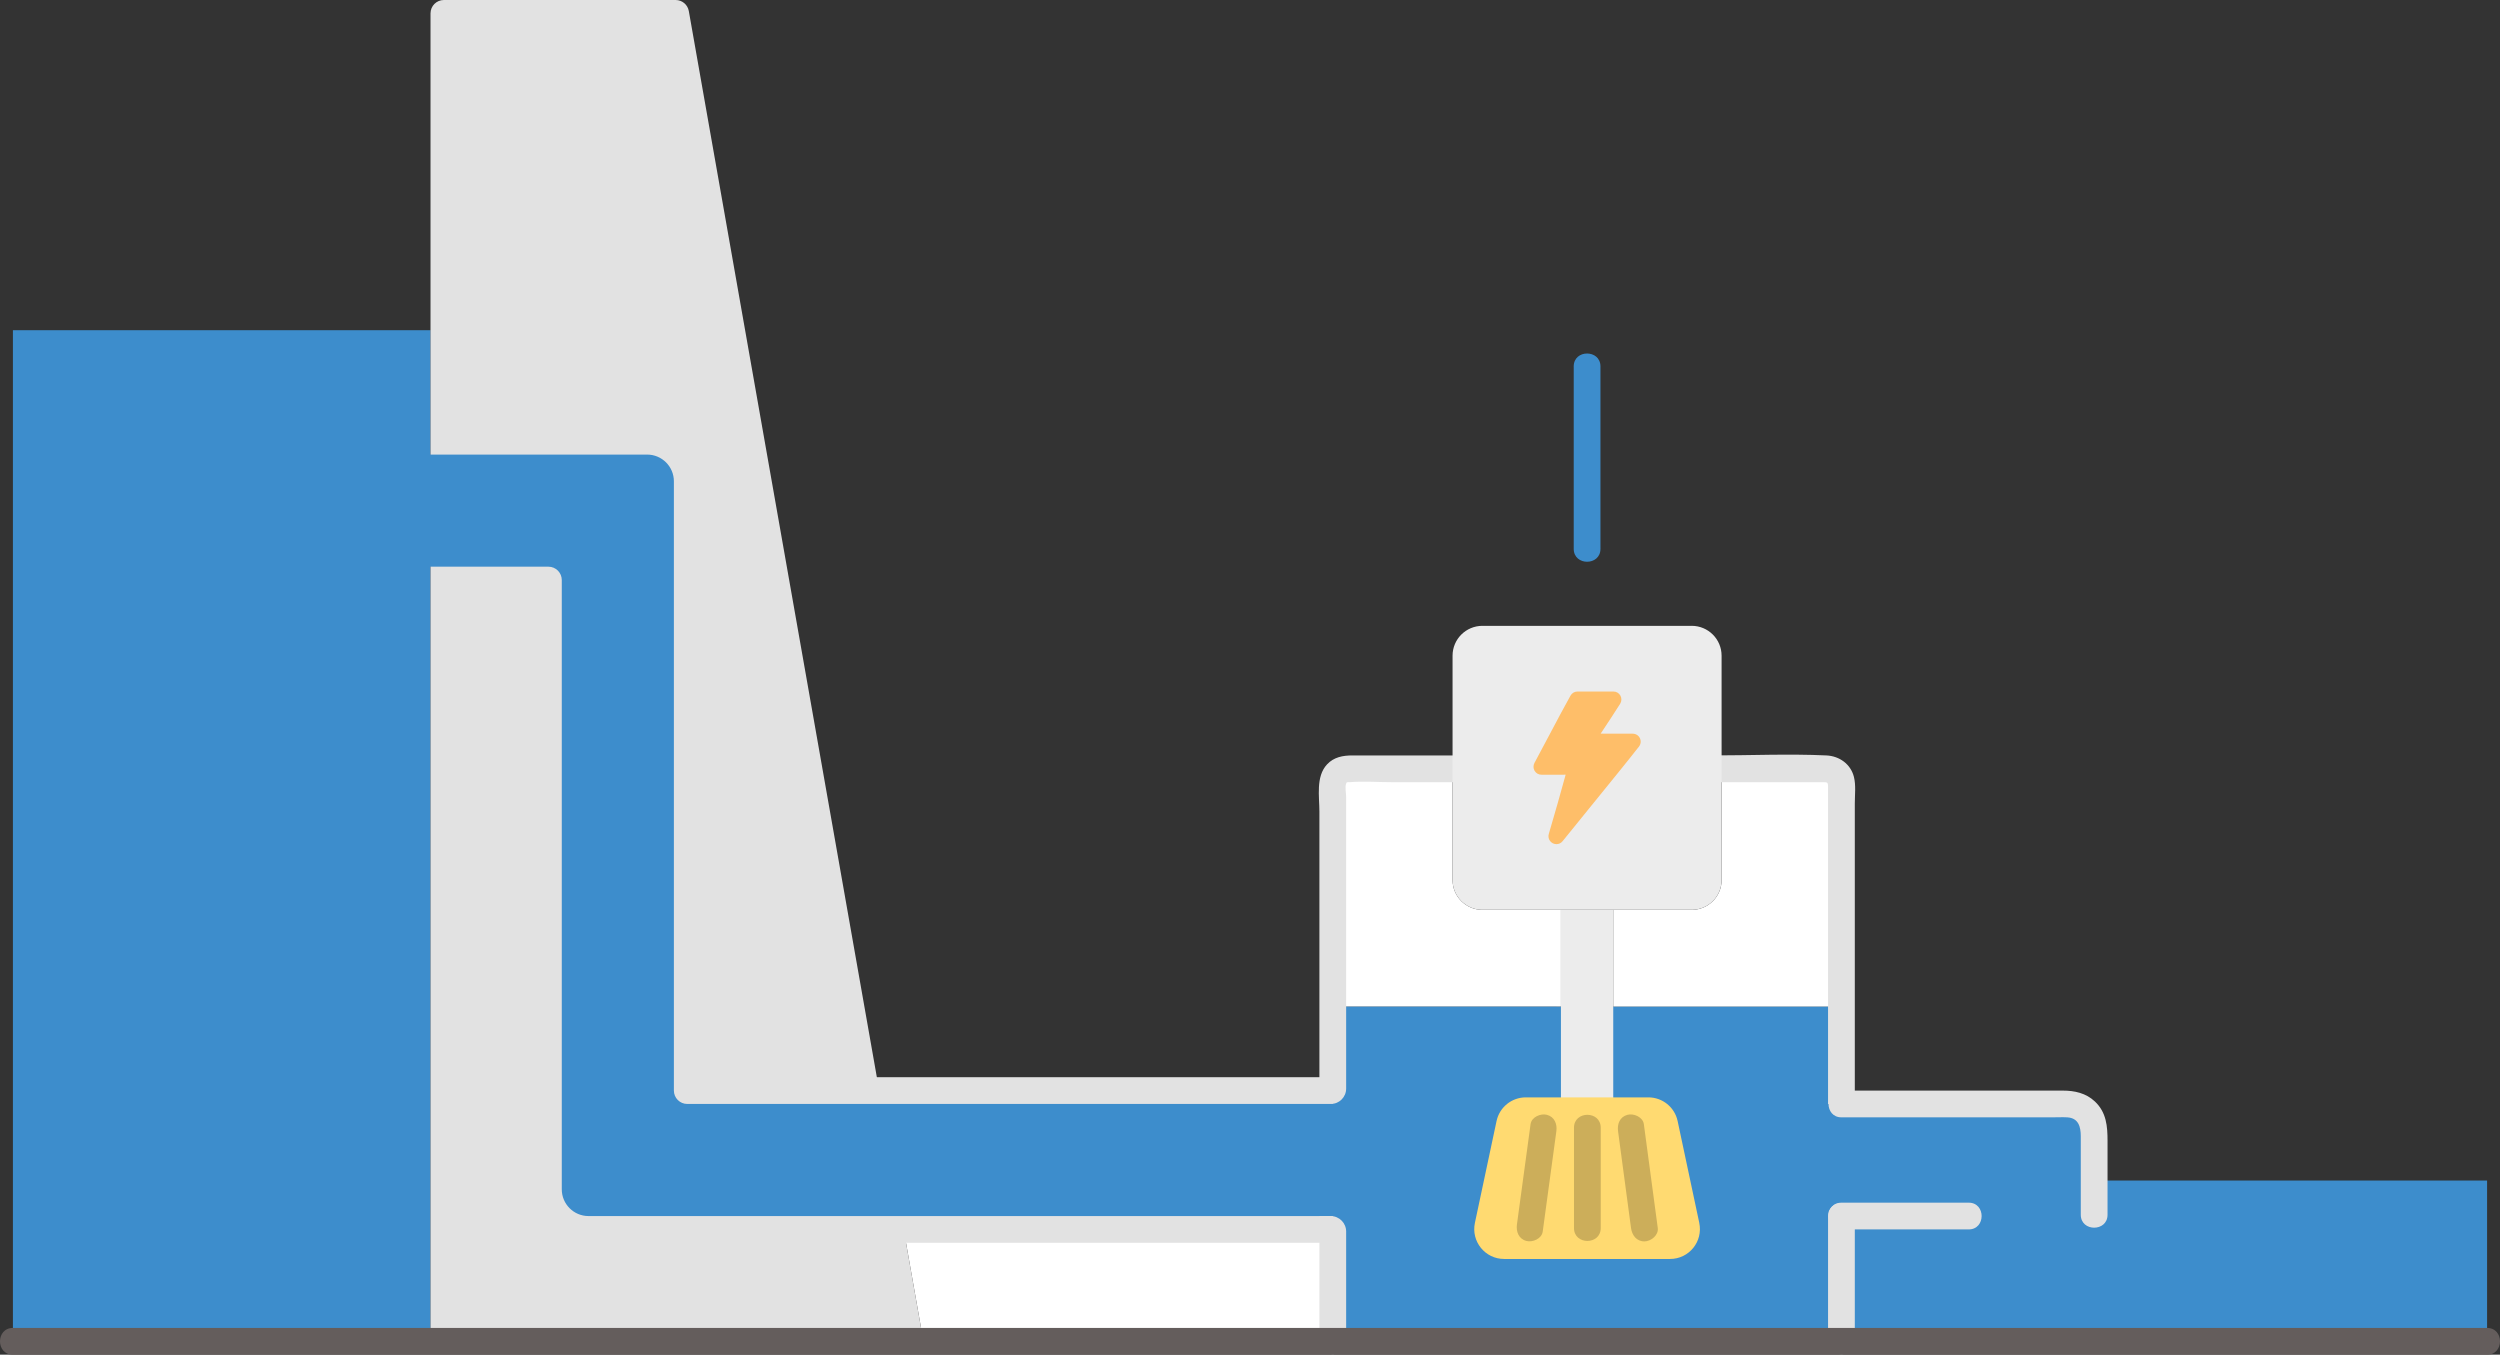
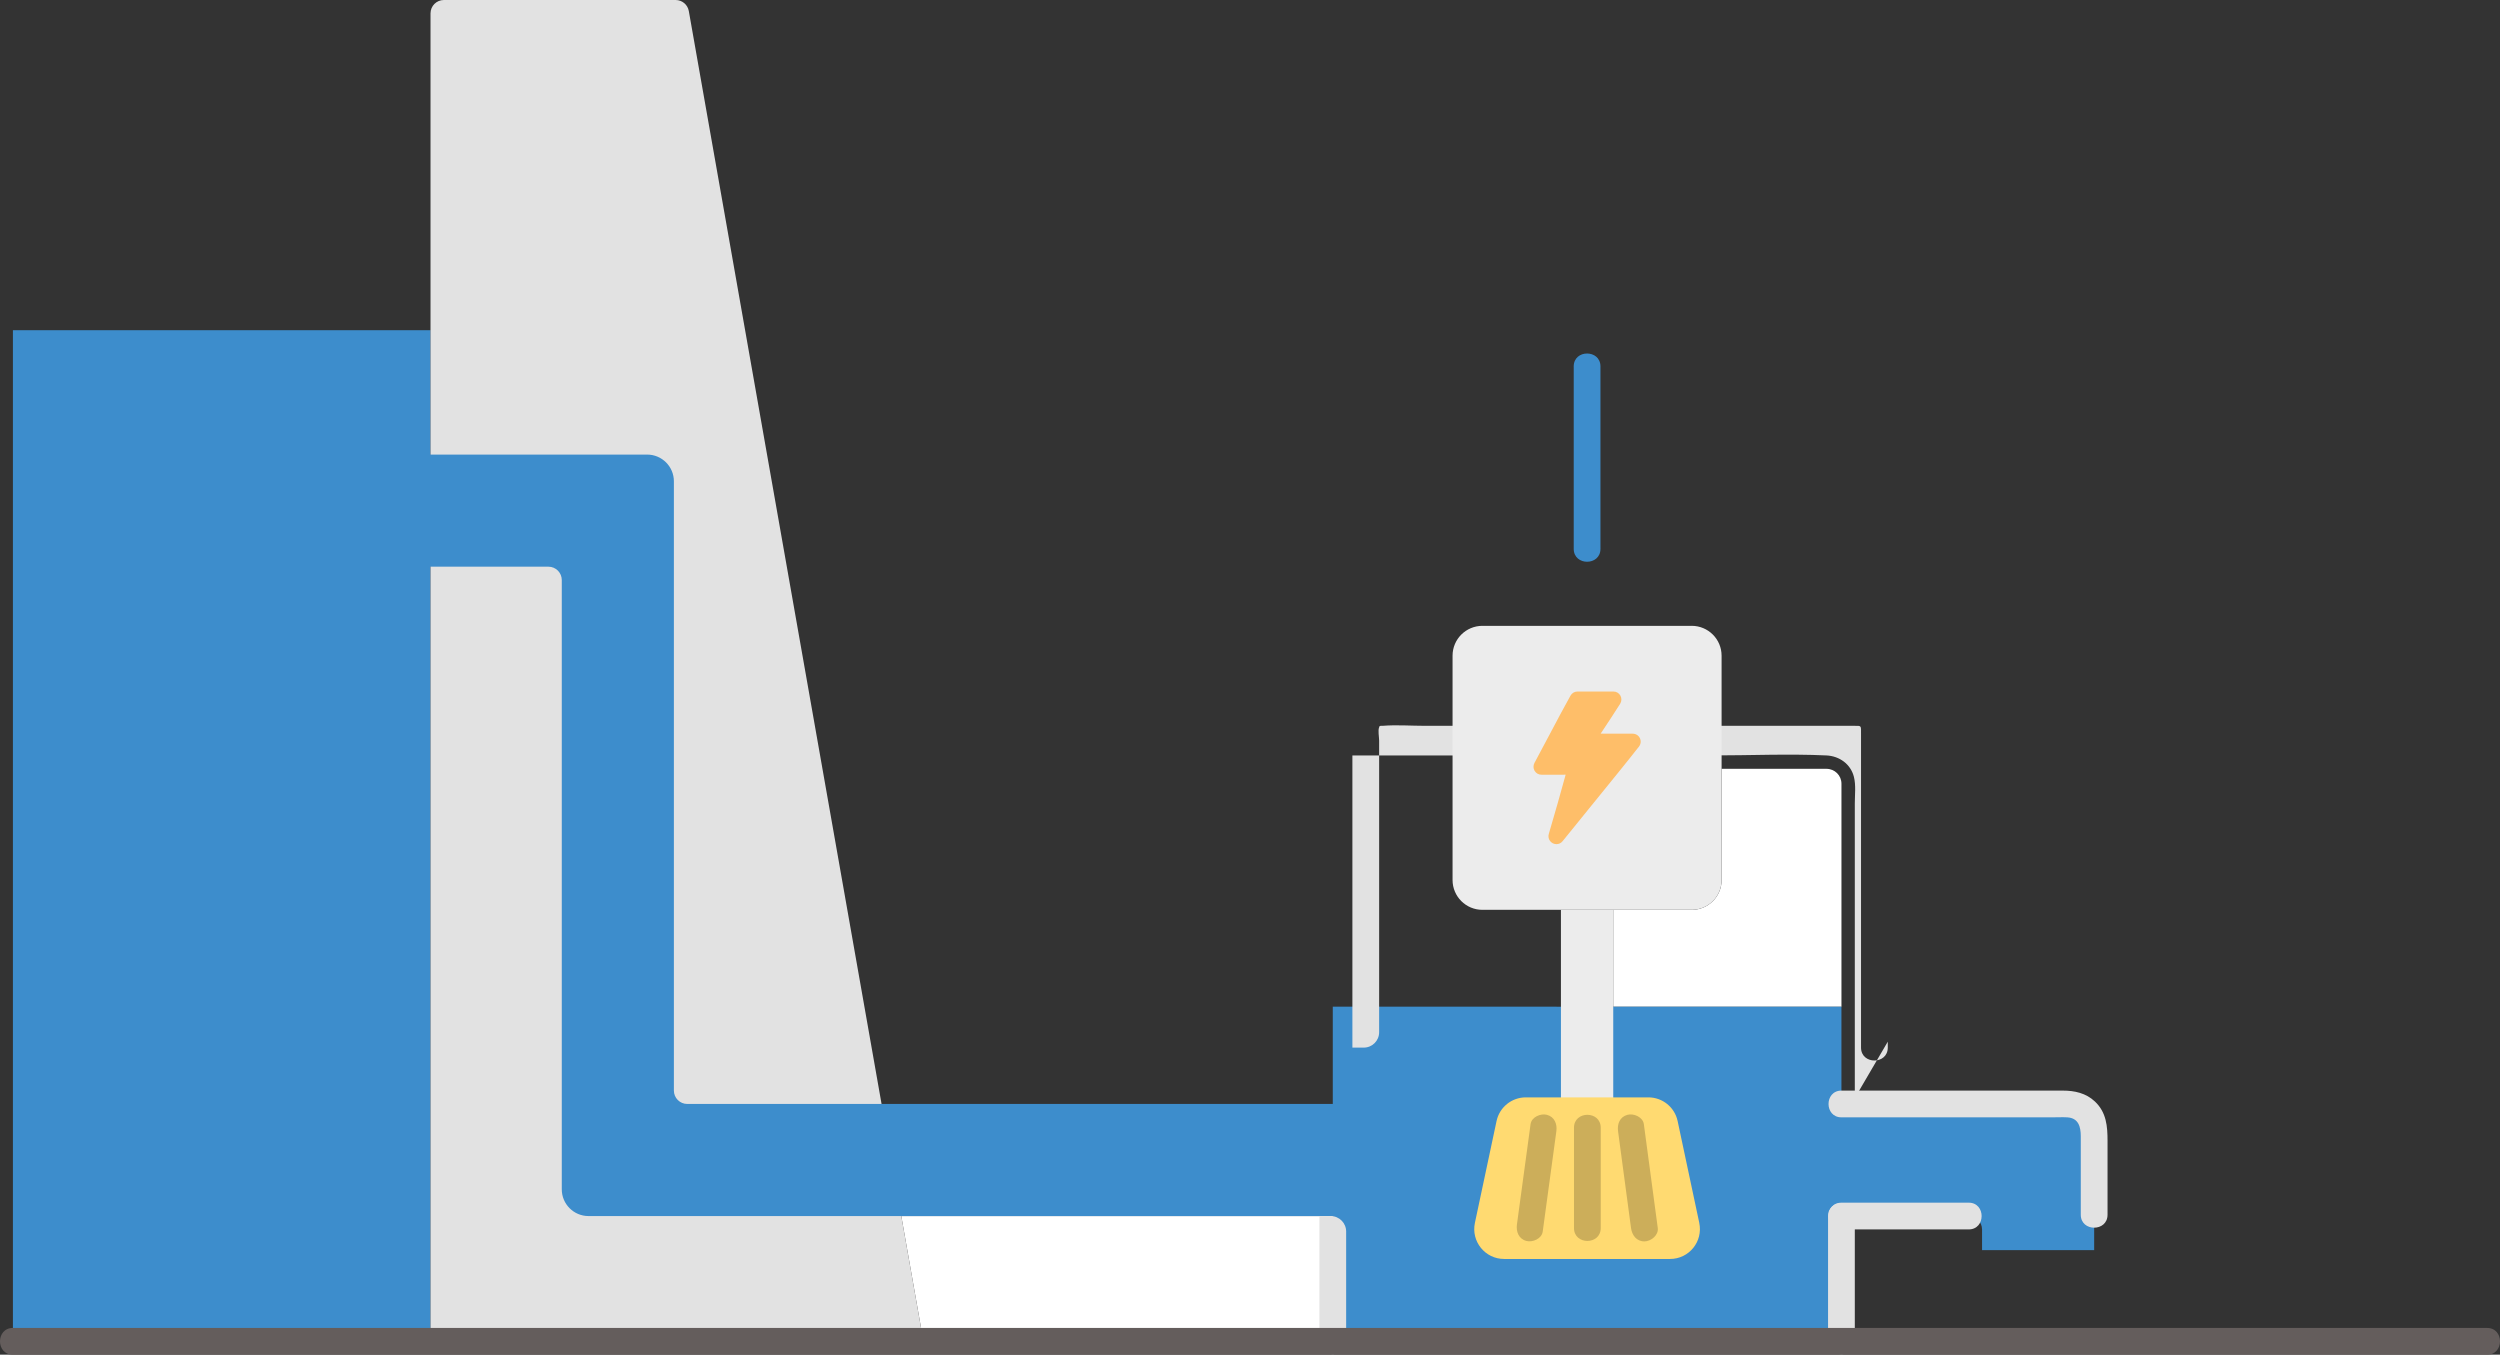
<svg xmlns="http://www.w3.org/2000/svg" id="b" width="373.864" height="202.588" viewBox="0 0 373.864 202.588">
  <rect x="0" y="0" width="373.864" height="202.588" fill="#333333" stroke="none" />
  <defs>
    <style>.d{fill:#3d8dcc;}.e{fill:#fff;}.f{fill:#e2e2e2;}.g{fill:none;}.h{fill:#ccae5a;}.i{fill:#ffda71;}.j{fill:#ececec;}.k{fill:#645d5c;}.l{fill:#febe69;}</style>
  </defs>
  <g id="c">
    <path class="e" d="M241.252,150.544v-14.48h11.74c2.47,0,4.47-2,4.47-4.47v-16.62h15.68c1.24,0,2.24.99,2.24,2.23v33.35c-11.38,0-22.75-.01-34.13,0v-.01Z" />
-     <path class="e" d="M199.312,127.726v-10.532c0-1.24,1.01-2.22,2.23-2.22h15.68v16.62c0,2.47,2,4.47,4.47,4.47h11.74c0,3.194,0,9.718,0,14.48h-34.12v-22.818Z" />
    <path class="e" d="M199.312,181.854v18.73h-61.22c-1.1-6.23-2.21-12.49-3.31-18.73h64.53Z" />
-     <rect class="f" x="101.265" y="161.092" width="113.222" height="24.765" rx="4" ry="4" />
    <path class="d" d="M275.378,154.882v-4.333c-25.356-.003-50.711-.003-76.067-.003v50.041c20.831,0,76.067,0,76.067,0v-45.706Z" />
-     <path class="f" d="M277.378,164.211v-44.044c0-1.282.184-2.726-.131-3.981-.483-1.927-2.179-3.123-4.112-3.214-5.659-.265-11.393,0-17.056,0h-53.835c-1.407,0-2.777.245-3.797,1.346-1.696,1.83-1.136,4.802-1.136,7.083v43.695h1.7c1.27,0,2.3-1.03,2.3-2.3v-43.611c0-.511-.202-1.535,0-1.988.11-.247-.031-.129.179-.213.101-.041.242-.002.346-.011,2.069-.17,4.224,0,6.298,0h64.282c1.049,0,.961-.057.961,1.228v46.892c0,2.574,4,2.578,4,0v-.882Z" />
+     <path class="f" d="M277.378,164.211v-44.044c0-1.282.184-2.726-.131-3.981-.483-1.927-2.179-3.123-4.112-3.214-5.659-.265-11.393,0-17.056,0h-53.835v43.695h1.7c1.27,0,2.3-1.03,2.3-2.3v-43.611c0-.511-.202-1.535,0-1.988.11-.247-.031-.129.179-.213.101-.041.242-.002.346-.011,2.069-.17,4.224,0,6.298,0h64.282c1.049,0,.961-.057.961,1.228v46.892c0,2.574,4,2.578,4,0v-.882Z" />
    <path class="d" d="M1.932,200.589c21.343,0,42.092,0,62.449,0-.002-75.607-.002-151.214-.002-151.214-26.266,0-36.181,0-62.448,0v151.214Z" />
-     <path class="d" d="M275.378,176.544c0,8.532,0,24.044,0,24.044,31.271,0,63.221,0,96.554,0v-24.044h-96.554Z" />
    <path class="f" d="M111.745,51.172c-2.912-16.506-5.824-33.012-8.736-49.519-.169-.956-.999-1.653-1.97-1.653h-34.657c-1.105,0-2,.895-2,2v198.588c25.019,0,49.476,0,73.714,0-1.28-7.239-2.559-14.492-3.839-21.731l-2.951-16.765c-6.516-36.972-13.038-73.945-19.561-110.921Z" />
    <path class="d" d="M309.173,165.096h-44.722v16.765s22.973,0,29.963,0c1.105,0,1.994.895,1.994,2v3.092h16.765v-17.856c0-2.209-1.791-4-4-4Z" />
    <path class="f" d="M315.173,181.664v-11.049c0-2.179-.164-4.253-1.874-5.876-1.347-1.279-3.054-1.645-4.837-1.645h-33.081c-2.574,0-2.578,4,0,4h31.537c.737,0,1.488-.042,2.224,0,1.702.096,2.03,1.434,2.03,2.841v11.729c0,2.574,4,2.578,4,0h0Z" />
    <path class="f" d="M294.412,179.854h-19.03c-2.574,0-2.578,4,0,4h19.03c2.574,0,2.578-4,0-4h0Z" />
    <path class="d" d="M87.279,67.98h-25.898v16.765h20.631c1.105,0,2,.895,2,2v91.112c0,2.209,1.791,4,4,4h122.476v-16.765h-107.711c-1.105,0-2-.895-2-2v-91.112c0-2.209-1.791-4-4-4h-9.498Z" />
    <path class="f" d="M277.378,200.588v-18.734c0-2.574-4-2.578-4,0v18.734c0,2.574,4,2.578,4,0h0Z" />
    <path class="j" d="M233.431,136.062c0,4.71,0,29.186,0,30.385h7.823c0-1.198,0-25.675,0-30.385" />
    <path class="d" d="M239.342,82.077v-27.279c0-2.574-4-2.578-4,0v.828c0,2.574,4,2.578,4,0v-.828c0-2.574-4-2.578-4,0v27.279c0,2.574,4,2.578,4,0h0Z" />
    <path class="j" d="M252.986,93.591h-31.291c-2.469,0-4.471,1.996-4.471,4.465,0,6.979,0,26.561,0,33.54,0,2.469,1.996,4.465,4.465,4.465,7.998,0,23.306,0,31.305,0,2.469,0,4.465-1.995,4.465-4.464,0-6.849-.001-26.696-.003-33.544,0-2.469-2.002-4.463-4.471-4.463Z" />
    <path class="g" d="M252.986,93.591h-31.291c-2.469,0-4.471,1.996-4.471,4.465,0,6.979,0,26.561,0,33.54,0,2.469,1.996,4.465,4.465,4.465,7.998,0,23.306,0,31.305,0,2.469,0,4.465-1.995,4.465-4.464,0-6.849-.001-26.696-.003-33.544,0-2.469-2.002-4.463-4.471-4.463Z" />
    <path class="l" d="M232.759,126.24c-.377,0-.737-.181-.962-.483-.224-.302-.291-.685-.181-1.05.817-2.739,1.909-6.602,2.519-8.854l-3.625.002c-.421,0-.801-.216-1.016-.579-.214-.361-.224-.815-.023-1.184.842-1.561,1.615-3.02,2.348-4.408,1.05-1.987,2.043-3.863,3.044-5.659.21-.377.609-.612,1.042-.612h5.38c.433,0,.831.236,1.04.617.21.383.196.849-.039,1.217-.967,1.522-1.777,2.763-2.913,4.465,1.325.004,3.232.008,4.794.01.46,0,.871.256,1.072.67.2.411.149.889-.133,1.25-1.603,2.056-4.666,5.823-7.368,9.146-1.577,1.939-3.044,3.744-4.056,5.006-.228.284-.564.447-.923.447Z" />
    <path class="i" d="M254.118,182.872l-3.236-15.224c-.439-2.065-2.262-3.541-4.373-3.541h-18.334c-2.111,0-3.934,1.476-4.373,3.541l-3.236,15.225c-.591,2.781,1.526,5.4,4.369,5.4,7.879,0,18.44,0,24.817,0,2.843,0,4.956-2.619,4.365-5.4Z" />
    <path class="h" d="M239.382,183.646v-15c0-2.574-4-2.578-4,0v15c0,2.574,4,2.578,4,0h0Z" />
    <path class="h" d="M230.707,184.178c.679-5,1.356-10,2.039-15,.146-1.069-.258-2.147-1.397-2.46-.933-.256-2.313.32-2.46,1.397-.683,5-1.361,10-2.039,15-.145,1.069.257,2.147,1.397,2.46.932.256,2.314-.32,2.46-1.397h0Z" />
    <path class="h" d="M247.913,183.646c-.693-5.177-1.385-10.355-2.082-15.532-.144-1.072-1.519-1.655-2.46-1.397-1.157.318-1.542,1.385-1.397,2.46.65,4.822,1.294,9.645,1.939,14.468.143,1.07.817,2,2,2,.969,0,2.144-.922,2-2h0Z" />
    <path class="f" d="M197.312,181.854h0v18.73c0,2.574,4,2.578,4,0v-16.409h0c0-1.282-1.039-2.321-2.321-2.321h-1.679Z" />
    <path class="k" d="M1.932,202.588c24.776,0,49.551,0,74.327,0,23.791,0,47.581,0,71.372,0,23.361,0,46.721,0,70.082,0,23.714,0,47.429,0,71.143,0,24.54,0,49.081,0,73.621,0,3.152,0,6.304,0,9.455,0,2.574,0,2.578-4,0-4-24.776,0-49.551,0-74.327,0-23.791,0-47.581,0-71.372,0-23.361,0-46.721,0-70.082,0-23.714,0-47.429,0-71.143,0-24.54,0-49.081,0-73.621,0-3.152,0-6.304,0-9.455,0-2.574,0-2.578,4,0,4h0Z" />
  </g>
</svg>